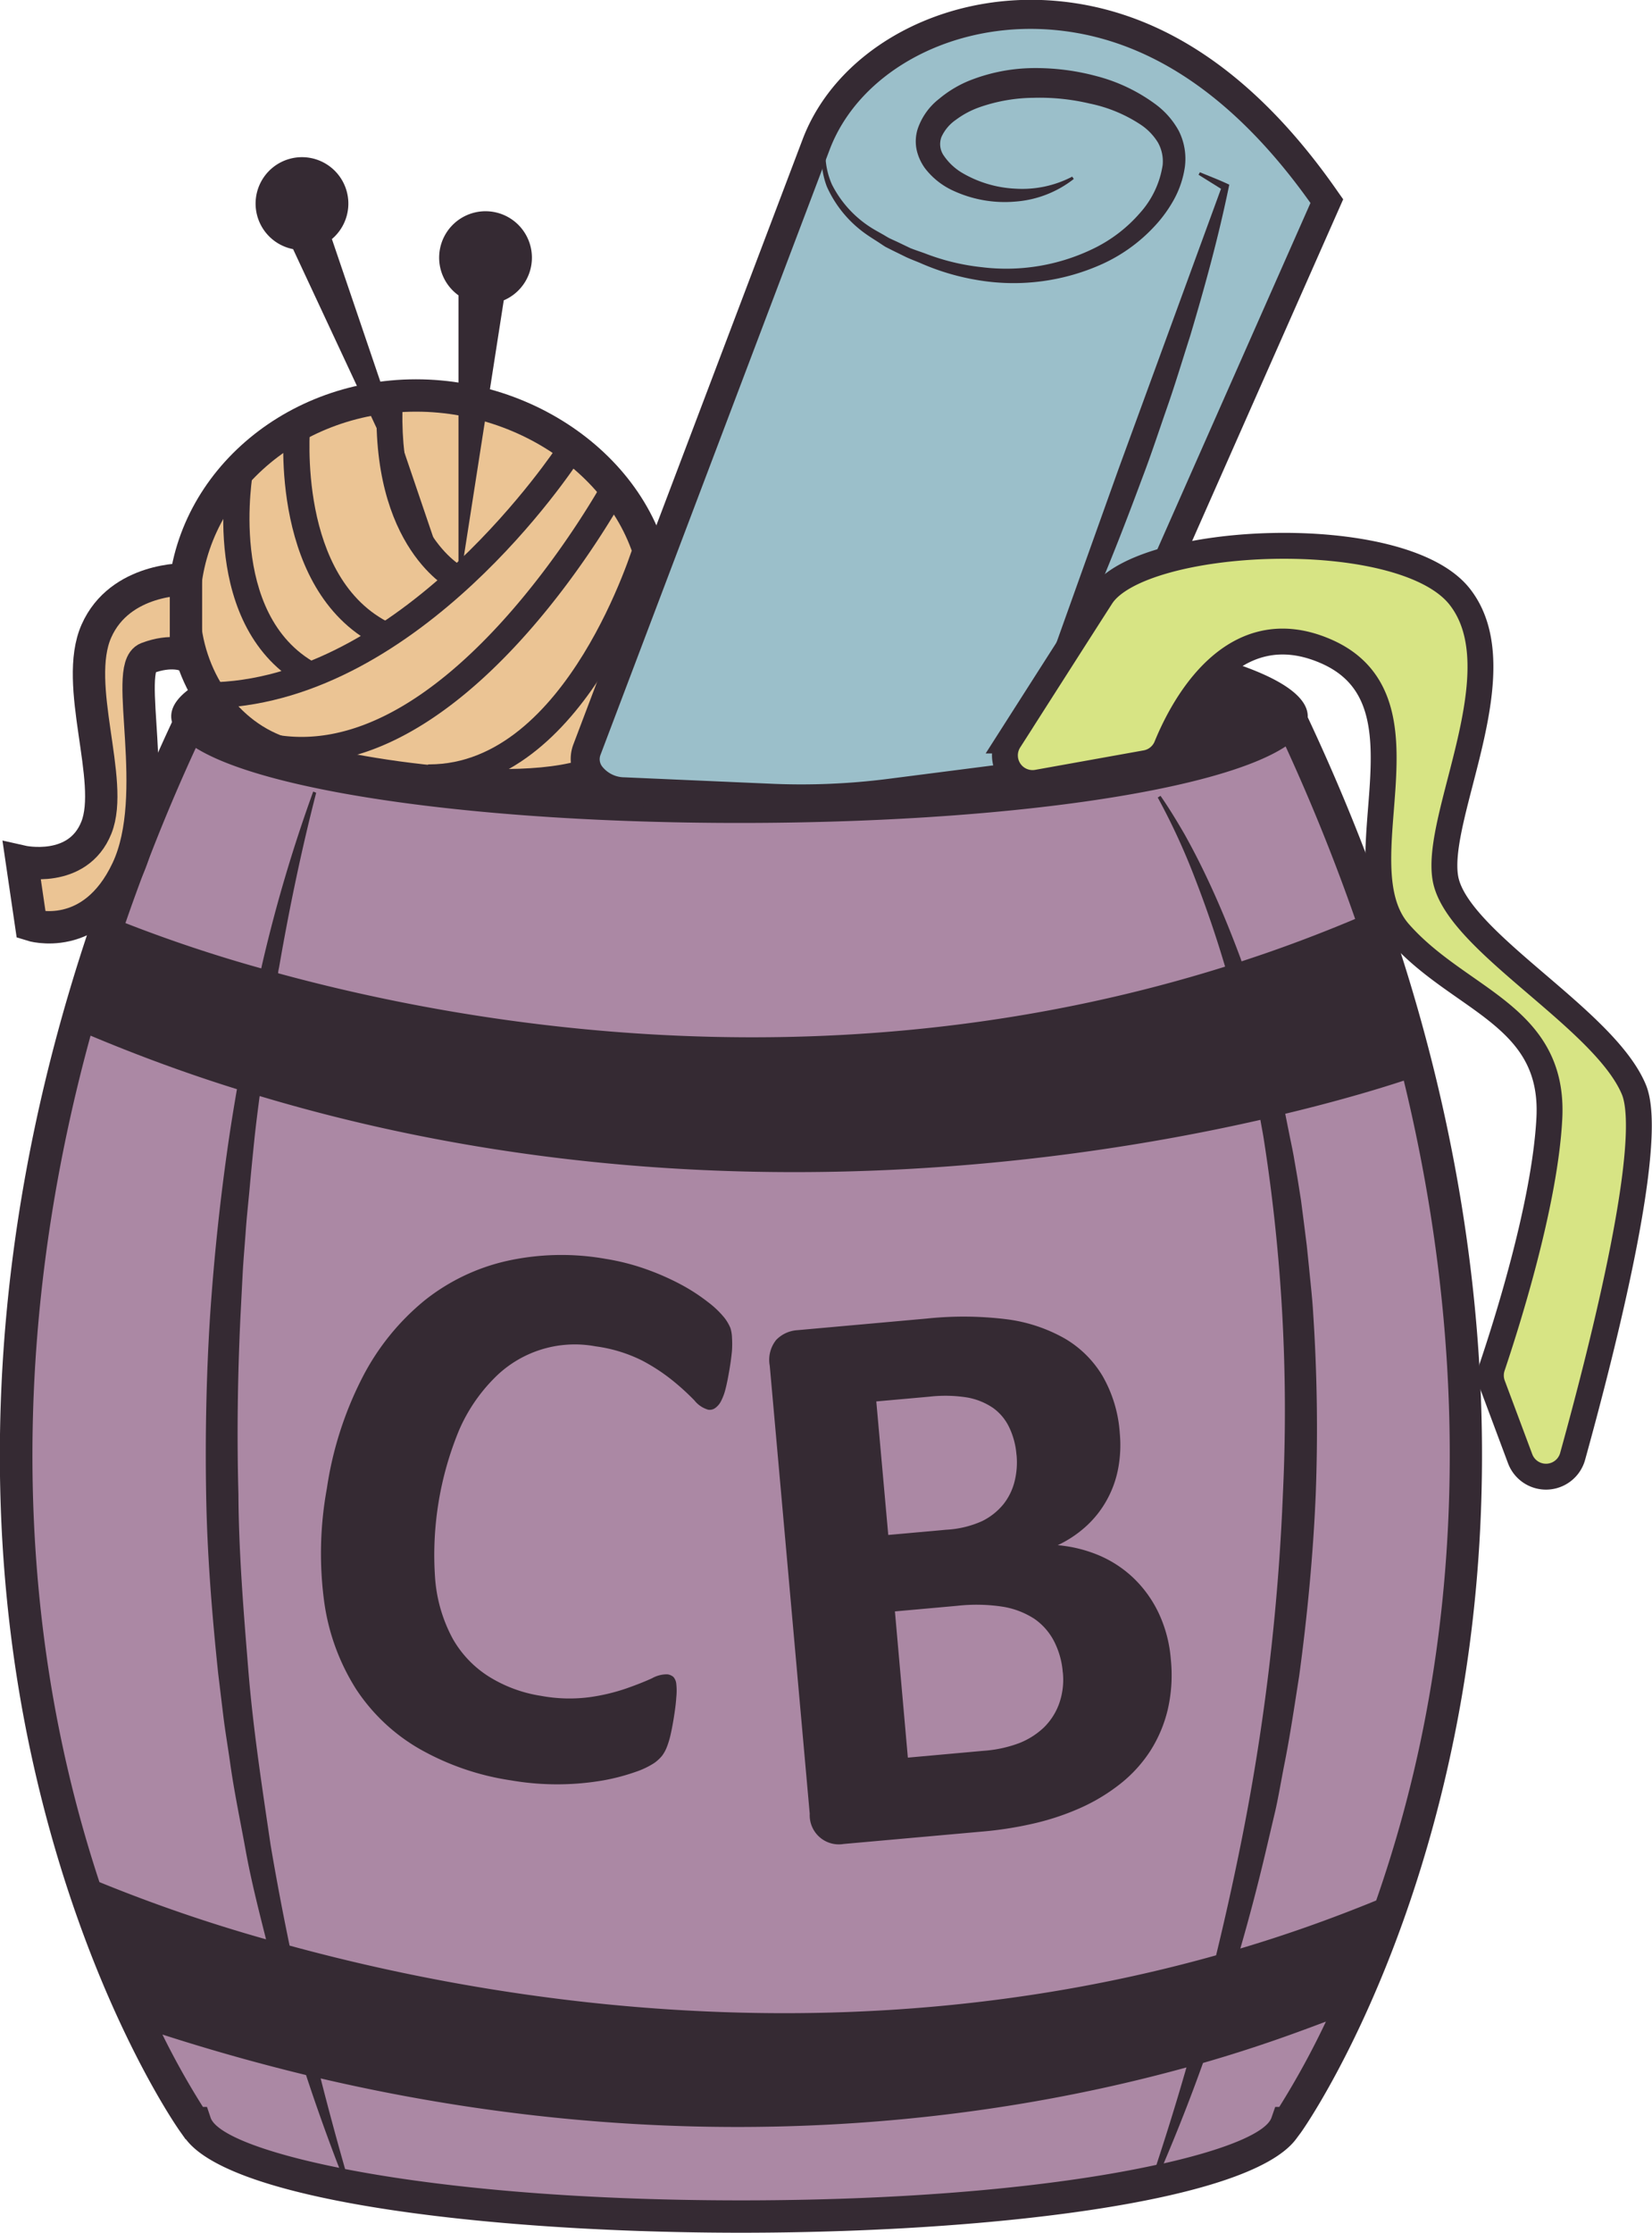
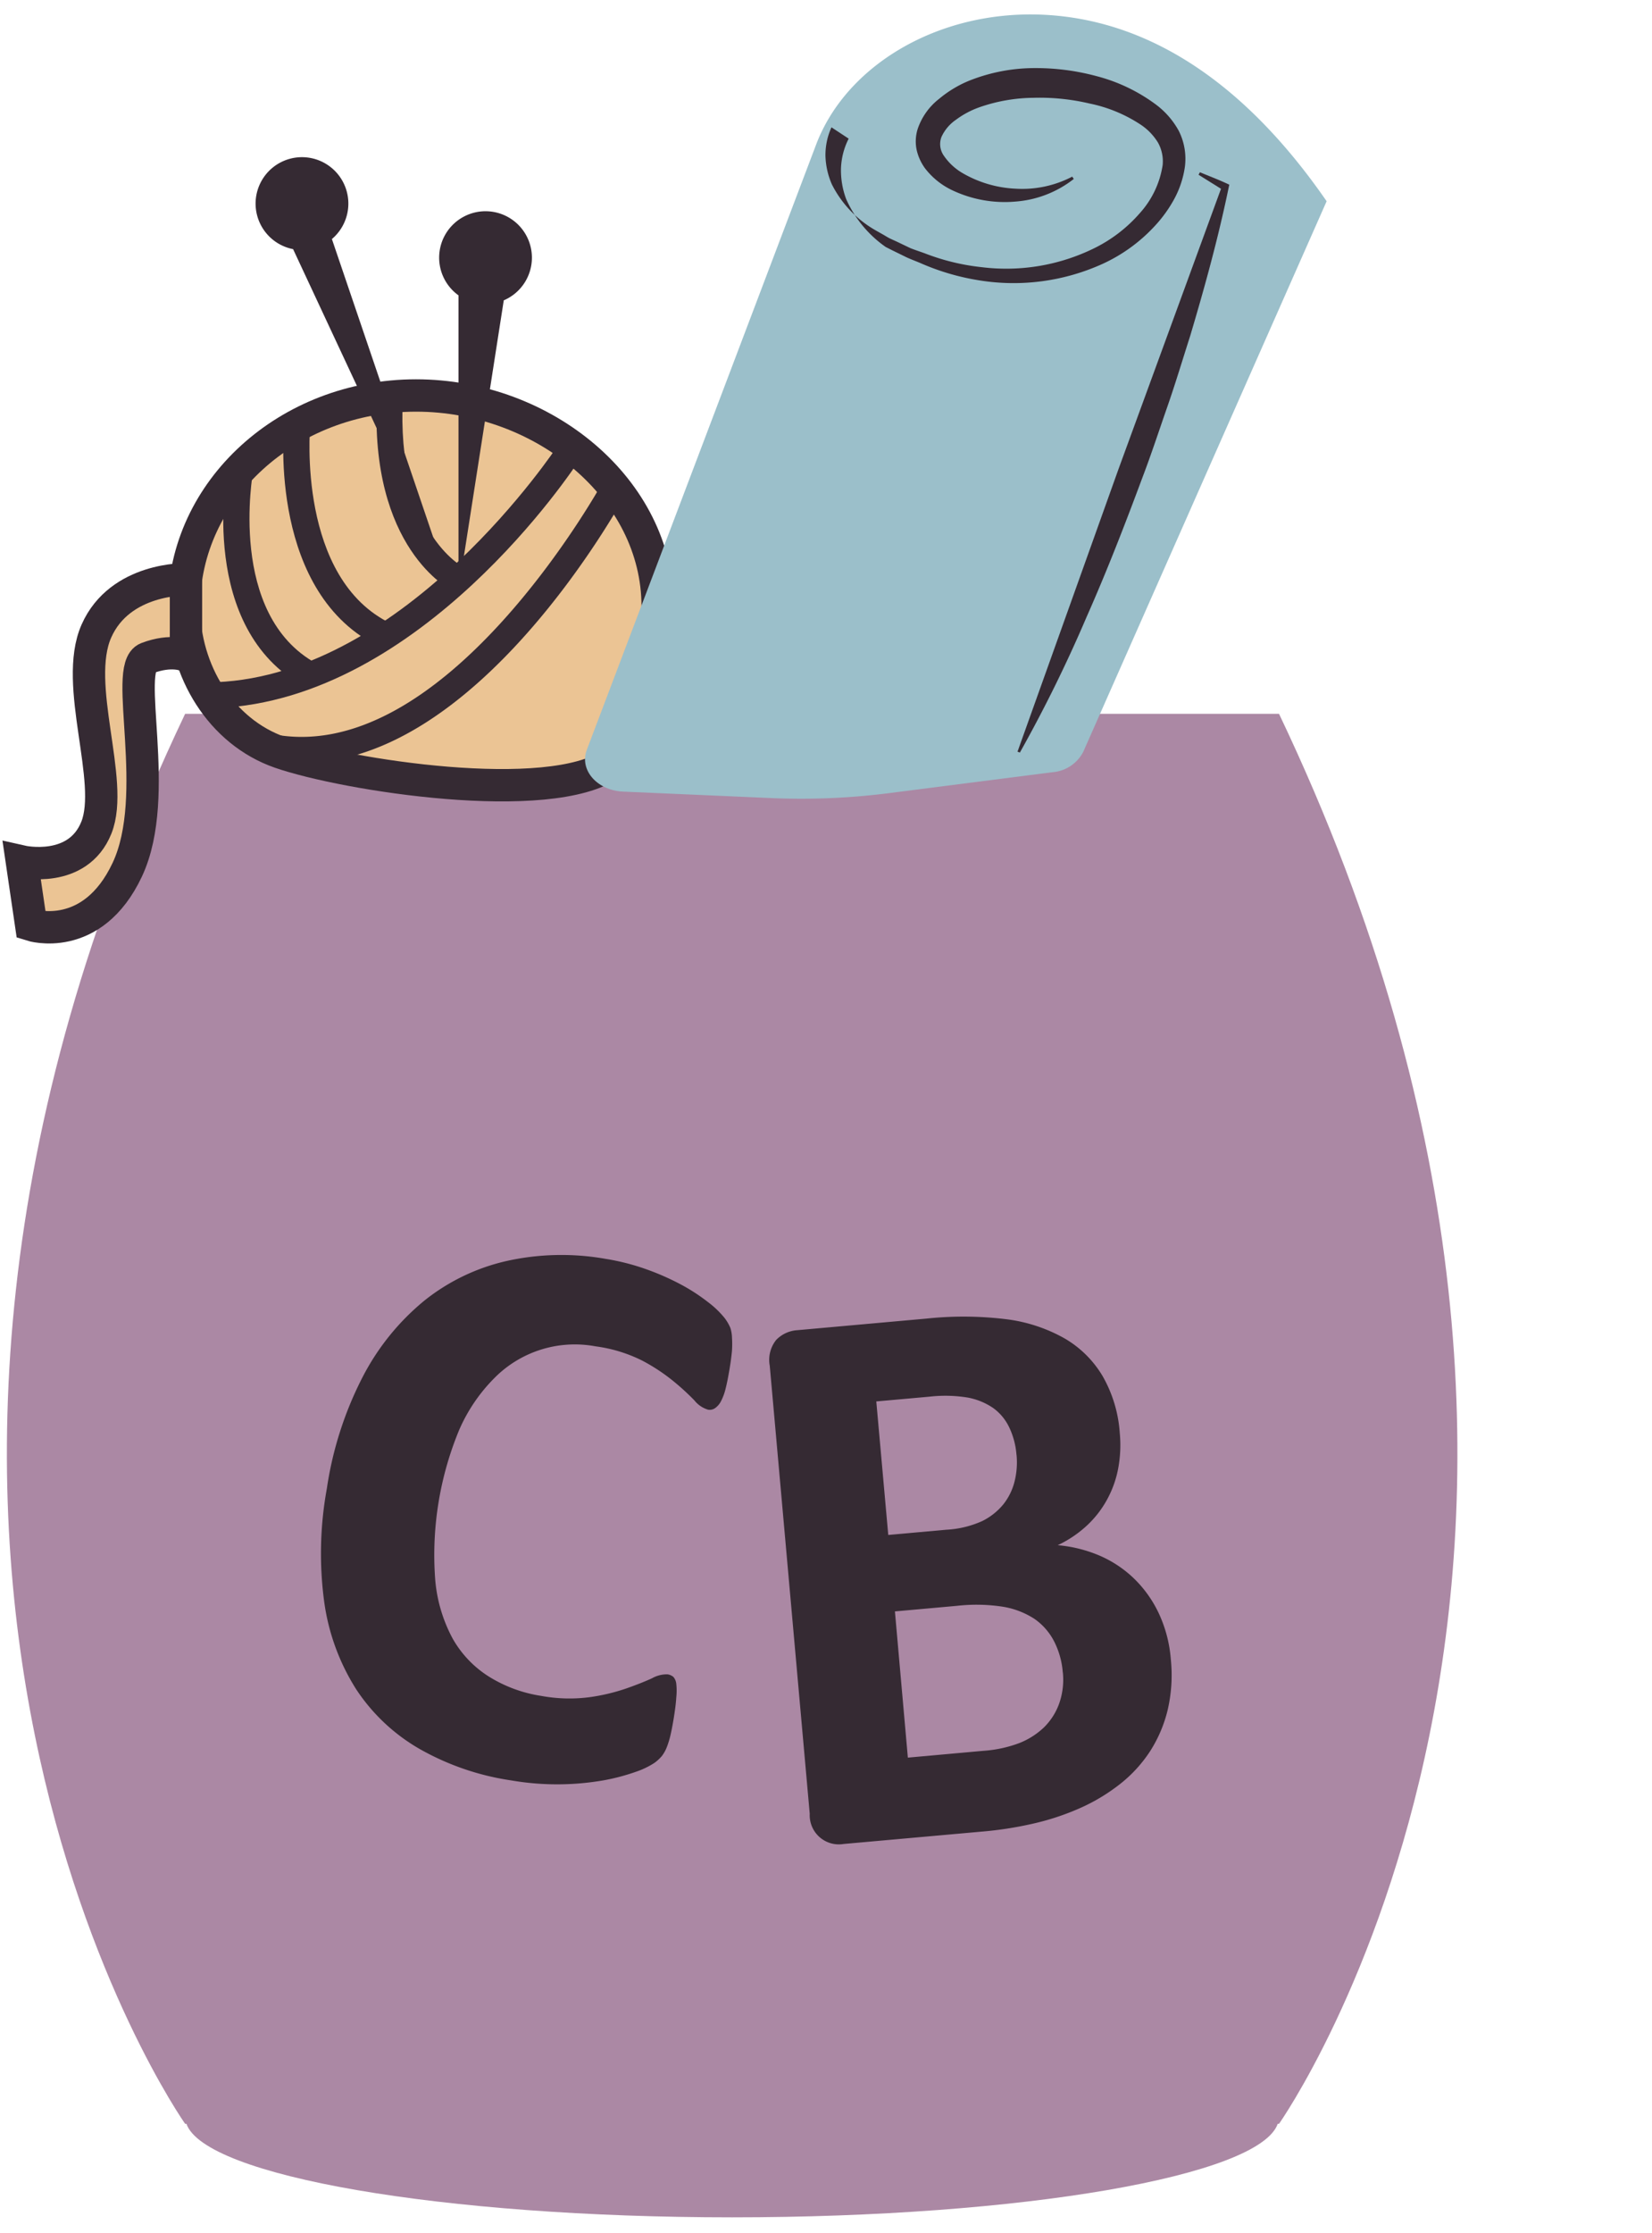
<svg xmlns="http://www.w3.org/2000/svg" viewBox="0 0 255.39 344.94">
  <defs>
    <style>.cls-1{fill:#ab88a4;}.cls-2{fill:#352a33;}.cls-3{fill:#ebc494;stroke-width:5px;}.cls-3,.cls-6{stroke:#352a33;stroke-miterlimit:10;}.cls-4{fill:none;}.cls-5{fill:#9bbfca;}.cls-6{fill:#d7e484;stroke-width:4px;}</style>
  </defs>
  <title>Asset 6</title>
  <g id="Layer_2" data-name="Layer 2">
    <g id="Layer_1-2" data-name="Layer 1">
      <path class="cls-1" d="M197.73,110.28H28.62c-62,130.13,0,217.83,0,217.83h.2c2.82,8.07,39.5,14.45,84.36,14.45s81.53-6.38,84.35-14.45h.2S259.78,240.41,197.73,110.28Z" />
-       <path class="cls-2" d="M202.17,110.81s0-.09,0-.14c0-9.24-38.59-16.47-87.85-16.47s-87.85,7.23-87.85,16.47a3.33,3.33,0,0,0,.12.88c-31.15,66.73-29.39,122-22.33,156.82,7.78,38.27,23,60.16,23.68,61.07l.75,1.06h.05c7.48,9.91,48.77,14.44,85.8,14.44s78.31-4.53,85.8-14.44l.79-1.06c.65-.91,15.91-22.8,23.68-61.07C231.92,233.45,233.67,177.88,202.17,110.81Zm-171.9,4.74c10.84,6.78,43.9,11.59,84.07,11.59,40.61,0,73.94-4.92,84.41-11.82,4.19,9.12,7.73,18,10.75,26.65q-8.82,3.71-17.56,6.55c-.06-.17-.11-.34-.17-.5-1.63-4.38-3.41-8.71-5.43-12.92q-1.51-3.16-3.22-6.22c-1.16-2-2.37-4-3.71-5.93l-.43.26a102.14,102.14,0,0,1,5.77,12.52q2.5,6.44,4.48,13.06c.06.18.11.36.16.55C129.84,168,74.22,158.87,43,150.36c0-.33.1-.65.16-1,1.56-9,3.43-18,5.72-26.89l-.46-.18a230.67,230.67,0,0,0-7.84,26.46c-.07.29-.13.58-.19.86a219.59,219.59,0,0,1-21-7C22.43,133.83,26,124.81,30.27,115.55Zm165.06,60.16a270.66,270.66,0,0,1,3,55.07,342.74,342.74,0,0,1-6.65,54.81Q190,293.87,188,302.08c-57.07,16-110.69,7.37-143.23-1.5q-1.62-7.77-2.94-15.57c-1.33-9-2.71-18-3.44-27s-1.48-18.08-1.53-27.15c-.25-9.07-.12-18.14.3-27.21l.35-6.8c.12-2.27.33-4.53.49-6.8s.42-4.52.62-6.78.43-4.53.66-6.8.55-4.76.86-7.14c63.44,19,122.76,10.94,154.71,3.68C195,173.9,195.18,174.8,195.33,175.71ZM9.18,267.38C4,241.73,1.74,204.67,14,160q11.35,4.76,22.63,8.27c-.44,2.55-.86,5.11-1.24,7.67q-2,13.65-2.92,27.45c-.58,9.19-.76,18.4-.6,27.61s.9,18.39,1.86,27.55l.83,6.85c.29,2.29.68,4.56,1,6.83.63,4.56,1.59,9.07,2.41,13.6s2,9.21,3.16,13.78a240.46,240.46,0,0,1-25.76-8.84A202.26,202.26,0,0,1,9.18,267.38Zm23.38,59.79L32,325.5h-.63a121,121,0,0,1-6.26-11.18c7.56,2.44,15,4.51,22.2,6.26q2.38,7.23,5.12,14.33C40.31,332.48,33.4,329.58,32.56,327.17Zm82,12.77c-26.29,0-47.11-2.09-61.21-4.84q-2-7-3.78-14c59,13.73,106.54,5.83,133.85-1.7-1.45,5.05-3,10.06-4.64,15.05C164.72,337.53,142.78,339.94,114.56,339.94Zm83.21-14.44h-.63l-.58,1.67c-.77,2.19-6.55,4.78-16.66,7.06q3.27-7.67,6.08-15.52c8.83-2.54,15.29-5,19-6.39A127.36,127.36,0,0,1,197.77,325.5ZM220,267.12a198.94,198.94,0,0,1-7.25,26.49q-10.56,4.32-21,7.42,2.1-7.27,3.85-14.66l1.6-6.81c.5-2.27.88-4.57,1.33-6.86.92-4.57,1.59-9.19,2.32-13.8,1.25-9.26,2.15-18.57,2.55-27.92a271,271,0,0,0-.39-28.07c-.13-2.34-.41-4.67-.63-7l-.36-3.49-.44-3.49-.45-3.48-.55-3.47-.6-3.47c-.21-1.15-.46-2.29-.69-3.44l-.6-3c8.8-2.11,15.11-4.06,18.33-5.12C227.11,208.45,224.87,242.88,220,267.12Z" />
      <path class="cls-3" d="M101.67,93.67c0,7.46-1.3,20.23-7.2,24.34-9.55,6.68-41.09,1.73-51.17-1.77-9.14-3.18-14.86-12.61-14.86-22.48,0-18,16.06-32.66,35.87-32.66S101.67,75.63,101.67,93.67Z" />
      <path class="cls-3" d="M28.75,89.5s-10.19-.28-13.85,8,2.88,23.16,0,30.36-11.52,5.24-11.52,5.24l1.44,9.81s9.43,3,14.86-8.56-.73-31.23,3.07-32.67,6-.39,6-.39Z" />
-       <path class="cls-4" d="M87.94,69.89s-23.51,36.21-54.43,37.5" />
      <path class="cls-2" d="M33.59,109.39l-.16-4C62.94,104.16,86,69.16,86.26,68.8L89.61,71C88.63,72.5,65.18,108.07,33.59,109.39Z" />
      <path class="cls-4" d="M95,75.33S69.7,122,40.79,115.17" />
      <path class="cls-2" d="M46.71,117.86a27.63,27.63,0,0,1-6.38-.75l.92-3.89c27.08,6.4,51.73-38.39,52-38.84l3.52,1.9C95.76,78.1,73.88,117.86,46.71,117.86Z" />
      <path class="cls-4" d="M100.05,84.32s-10.59,36-33.86,35.77" />
-       <path class="cls-2" d="M66.42,122.09h-.25l0-4h.2c21.35,0,31.62-34,31.72-34.33L102,84.89C101.52,86.41,90.75,122.09,66.42,122.09Z" />
      <path class="cls-4" d="M37.13,72.46S32.6,95.92,47.93,104.3" />
      <path class="cls-2" d="M47,106.05c-16.42-9-12-33-11.8-34l3.92.75c0,.22-4.05,22.14,9.8,29.71Z" />
      <path class="cls-4" d="M45.93,65.71S43.52,90.59,59.67,98.23" />
      <path class="cls-2" d="M58.82,100c-17.23-8.14-15-33.44-14.88-34.51l4,.38c0,.24-2.07,23.58,12.61,30.52Z" />
      <path class="cls-2" d="M70,91.29c-.53-.25-12.91-6.58-11.72-30.08l4,.2c-1.05,20.68,9.07,26.08,9.5,26.3Z" />
      <path class="cls-2" d="M82.23,39.82a7.17,7.17,0,1,0-11.35,5.81V91.29l7-44.89A7.17,7.17,0,0,0,82.23,39.82Z" />
      <path class="cls-2" d="M51.31,36.93a7.17,7.17,0,1,0-6,1.56h0l24,51.39L51.31,36.93Z" />
      <path class="cls-2" d="M104.11,265.73c-.17,1-.34,1.87-.51,2.56a13.26,13.26,0,0,1-.57,1.77,5.59,5.59,0,0,1-.7,1.22,6.34,6.34,0,0,1-1.17,1.08,12.72,12.72,0,0,1-2.86,1.37,32.21,32.21,0,0,1-5,1.32,42,42,0,0,1-14.33,0,40.6,40.6,0,0,1-14.1-4.85,29.06,29.06,0,0,1-9.8-9.21,33.77,33.77,0,0,1-4.94-13.45,55.9,55.9,0,0,1,.4-17.58,55.11,55.11,0,0,1,5.56-17.28,37.47,37.47,0,0,1,9.57-11.79,31.52,31.52,0,0,1,12.77-6.1,39.06,39.06,0,0,1,15.17-.31,35.61,35.61,0,0,1,6.2,1.57,39.78,39.78,0,0,1,5.36,2.34,29,29,0,0,1,4.3,2.78,14.49,14.49,0,0,1,2.55,2.44,7.1,7.1,0,0,1,.9,1.54,5.34,5.34,0,0,1,.25,1.47,16.36,16.36,0,0,1,0,2.05c-.07.77-.19,1.72-.38,2.85s-.4,2.23-.62,3.07a8.37,8.37,0,0,1-.76,2,2.91,2.91,0,0,1-.92,1,1.47,1.47,0,0,1-1,.2,4.23,4.23,0,0,1-2.13-1.44,37.54,37.54,0,0,0-3.21-2.94,29.07,29.07,0,0,0-4.88-3.22A22.79,22.79,0,0,0,92.08,208a17.48,17.48,0,0,0-15.75,5A26,26,0,0,0,71,220.88a50.44,50.44,0,0,0-3.71,23.27,23.25,23.25,0,0,0,2.69,9A16.58,16.58,0,0,0,75.55,259a21.33,21.33,0,0,0,8.11,3,24,24,0,0,0,7.49.2,30.13,30.13,0,0,0,5.65-1.34c1.6-.56,2.93-1.09,4-1.58a4.67,4.67,0,0,1,2.37-.61,1.82,1.82,0,0,1,.93.4,1.91,1.91,0,0,1,.45,1.07,9.88,9.88,0,0,1,0,2.09C104.5,263.12,104.35,264.28,104.11,265.73Z" />
      <path class="cls-2" d="M181,256.33a23.77,23.77,0,0,1-.47,7.78,20.84,20.84,0,0,1-2.68,6.36,21.09,21.09,0,0,1-4.51,5,29,29,0,0,1-6,3.7,39.27,39.27,0,0,1-7.17,2.46,57.27,57.27,0,0,1-8.63,1.36l-21.12,1.89a4.5,4.5,0,0,1-5.24-4.66L119,211a4.93,4.93,0,0,1,1-4,5,5,0,0,1,3.3-1.5l19.95-1.79a54.24,54.24,0,0,1,12.48.12,24.48,24.48,0,0,1,8.86,2.95,16.45,16.45,0,0,1,5.87,5.82,20.43,20.43,0,0,1,2.65,8.8,19.54,19.54,0,0,1-.25,5.49,16.18,16.18,0,0,1-1.74,4.83,15.77,15.77,0,0,1-3.13,4,17.67,17.67,0,0,1-4.47,3,21.16,21.16,0,0,1,6.42,1.59,17.85,17.85,0,0,1,5.33,3.52,18.41,18.41,0,0,1,3.85,5.37A20.51,20.51,0,0,1,181,256.33Zm-23.86-31.58a11.86,11.86,0,0,0-1.12-4.23,7.79,7.79,0,0,0-2.49-3,10.32,10.32,0,0,0-3.89-1.6,21.45,21.45,0,0,0-6-.14l-8.17.73,1.85,20.63,9-.81a15.47,15.47,0,0,0,5.51-1.33,9.87,9.87,0,0,0,3.27-2.58,9.27,9.27,0,0,0,1.75-3.56A12.15,12.15,0,0,0,157.15,224.75Zm7.16,33.63a12.65,12.65,0,0,0-1.37-4.86,9.55,9.55,0,0,0-3-3.41,12.7,12.7,0,0,0-4.75-1.86,26.66,26.66,0,0,0-7.25-.16l-9.58.86,2,22.59L152,270.49a19.53,19.53,0,0,0,5.61-1.21,11.81,11.81,0,0,0,3.81-2.44,9.8,9.8,0,0,0,2.33-3.68A11.07,11.07,0,0,0,164.31,258.38Z" />
      <path class="cls-5" d="M90.71,115.86l35.46-93.53c4.63-12.21,18.77-20.67,34.74-20.07,13.28.51,29.19,7.14,44.18,28.83l-37.62,85.05a5.87,5.87,0,0,1-4.74,3.16l-25.26,3.23a107.17,107.17,0,0,1-18.19.77l-22.87-1C92.36,122.16,89.54,119,90.71,115.86Z" />
-       <path class="cls-2" d="M123.83,125.63c-1.55,0-3.1,0-4.65-.1l-22.86-1a8.76,8.76,0,0,1-7-3.71,6.36,6.36,0,0,1-.69-5.79h0l35.46-93.53C129.13,8.24,144.32-.6,161,0c17.27.66,32.72,10.68,45.94,29.79l.71,1L169.51,117a8.1,8.1,0,0,1-6.5,4.47l-25.25,3.24A111.45,111.45,0,0,1,123.83,125.63Zm-31-9a1.85,1.85,0,0,0,.24,1.76,4.4,4.4,0,0,0,3.47,1.7l22.86,1a105.92,105.92,0,0,0,17.82-.75l25.26-3.24a3.71,3.71,0,0,0,3-1.85l37.11-83.89C190.33,14.11,176.3,5.08,160.82,4.49c-14.81-.55-28.19,7.1-32.56,18.63Z" />
-       <path class="cls-2" d="M128.54,19.67a10.4,10.4,0,0,0-.93,4.43,11.84,11.84,0,0,0,1,4.4,16.91,16.91,0,0,0,6,6.63c.64.41,1.32.77,2,1.16.33.19.65.4,1,.57l1.05.48,2.09,1c.71.28,1.45.52,2.17.78a34.43,34.43,0,0,0,8.87,2.16,30.82,30.82,0,0,0,17.51-3,22.48,22.48,0,0,0,6.91-5.35,14.28,14.28,0,0,0,3.53-7.43A5.94,5.94,0,0,0,179,22a8.91,8.91,0,0,0-2.67-2.75A22.45,22.45,0,0,0,168.47,16a33.62,33.62,0,0,0-8.71-.89,26,26,0,0,0-8.4,1.48,13.73,13.73,0,0,0-3.57,1.91,6.47,6.47,0,0,0-2.25,2.67,3.1,3.1,0,0,0,.37,2.88,9,9,0,0,0,2.84,2.66A17.91,17.91,0,0,0,157,29.15a16.7,16.7,0,0,0,8.76-1.86l.24.36a16.6,16.6,0,0,1-9,3.49,18.93,18.93,0,0,1-9.79-1.75A11.5,11.5,0,0,1,143,26a7.76,7.76,0,0,1-1.28-2.79,6.42,6.42,0,0,1,.13-3.23,9.89,9.89,0,0,1,3.32-4.7,17.7,17.7,0,0,1,4.53-2.76,27.4,27.4,0,0,1,9.93-2,36.13,36.13,0,0,1,9.88,1.24,26.55,26.55,0,0,1,9.13,4.35,12.61,12.61,0,0,1,3.6,4.12,9.62,9.62,0,0,1,.93,5.59,14.88,14.88,0,0,1-1.68,5,20.54,20.54,0,0,1-3,4.13,25.26,25.26,0,0,1-8,5.8,33.3,33.3,0,0,1-19,2.58,36.83,36.83,0,0,1-9.21-2.69c-.73-.31-1.47-.58-2.2-.92L138,38.7l-1.07-.54c-.34-.2-.67-.43-1-.65-.67-.44-1.35-.85-2-1.31a17.91,17.91,0,0,1-6.1-7.36,12.65,12.65,0,0,1-.82-4.75,11,11,0,0,1,1.19-4.63Z" />
+       <path class="cls-2" d="M128.54,19.67a10.4,10.4,0,0,0-.93,4.43,11.84,11.84,0,0,0,1,4.4,16.91,16.91,0,0,0,6,6.63c.64.41,1.32.77,2,1.16.33.19.65.4,1,.57l1.05.48,2.09,1c.71.28,1.45.52,2.17.78a34.43,34.43,0,0,0,8.87,2.16,30.82,30.82,0,0,0,17.51-3,22.48,22.48,0,0,0,6.91-5.35,14.28,14.28,0,0,0,3.53-7.43A5.94,5.94,0,0,0,179,22a8.91,8.91,0,0,0-2.67-2.75A22.45,22.45,0,0,0,168.47,16a33.62,33.62,0,0,0-8.71-.89,26,26,0,0,0-8.4,1.48,13.73,13.73,0,0,0-3.57,1.91,6.47,6.47,0,0,0-2.25,2.67,3.1,3.1,0,0,0,.37,2.88,9,9,0,0,0,2.84,2.66A17.91,17.91,0,0,0,157,29.15a16.7,16.7,0,0,0,8.76-1.86l.24.36a16.6,16.6,0,0,1-9,3.49,18.93,18.93,0,0,1-9.79-1.75A11.5,11.5,0,0,1,143,26a7.76,7.76,0,0,1-1.28-2.79,6.42,6.42,0,0,1,.13-3.23,9.89,9.89,0,0,1,3.32-4.7,17.7,17.7,0,0,1,4.53-2.76,27.4,27.4,0,0,1,9.93-2,36.13,36.13,0,0,1,9.88,1.24,26.55,26.55,0,0,1,9.13,4.35,12.61,12.61,0,0,1,3.6,4.12,9.62,9.62,0,0,1,.93,5.59,14.88,14.88,0,0,1-1.68,5,20.54,20.54,0,0,1-3,4.13,25.26,25.26,0,0,1-8,5.8,33.3,33.3,0,0,1-19,2.58,36.83,36.83,0,0,1-9.21-2.69c-.73-.31-1.47-.58-2.2-.92L138,38.7l-1.07-.54a17.91,17.91,0,0,1-6.1-7.36,12.65,12.65,0,0,1-.82-4.75,11,11,0,0,1,1.19-4.63Z" />
      <path class="cls-2" d="M185.5,26.61c1.33.56,2.69,1.07,4,1.67l.54.25-.17.81C188.27,37,186.21,44.46,184,51.88c-1.18,3.68-2.29,7.39-3.55,11s-2.47,7.32-3.85,10.93c-2.69,7.24-5.49,14.45-8.63,21.53a216.74,216.74,0,0,1-10.3,20.92l-.37-.13L172.9,72.51,188.82,29l.09.26L185.29,27Z" />
-       <path class="cls-6" d="M160.41,120.9l16.73-3a4.26,4.26,0,0,0,3.21-2.59c2.37-5.81,10.09-20.93,24.54-14.73,17.74,7.6,2.12,32.94,11.41,43.5s24.07,12.66,23.22,28.71c-.72,13.69-7,32.91-8.79,38.26a4.31,4.31,0,0,0,0,2.88L235,225.35a4.27,4.27,0,0,0,8.12-.35c4.9-17.7,12.74-48.87,9.46-56.69-4.64-11.09-27.45-22.92-29.13-32.63s11.18-32.1,2.21-43.5-49.31-9.51-55.42,0c-3.63,5.65-9.79,15.3-14.21,22.22A4.27,4.27,0,0,0,160.41,120.9Z" />
    </g>
  </g>
</svg>